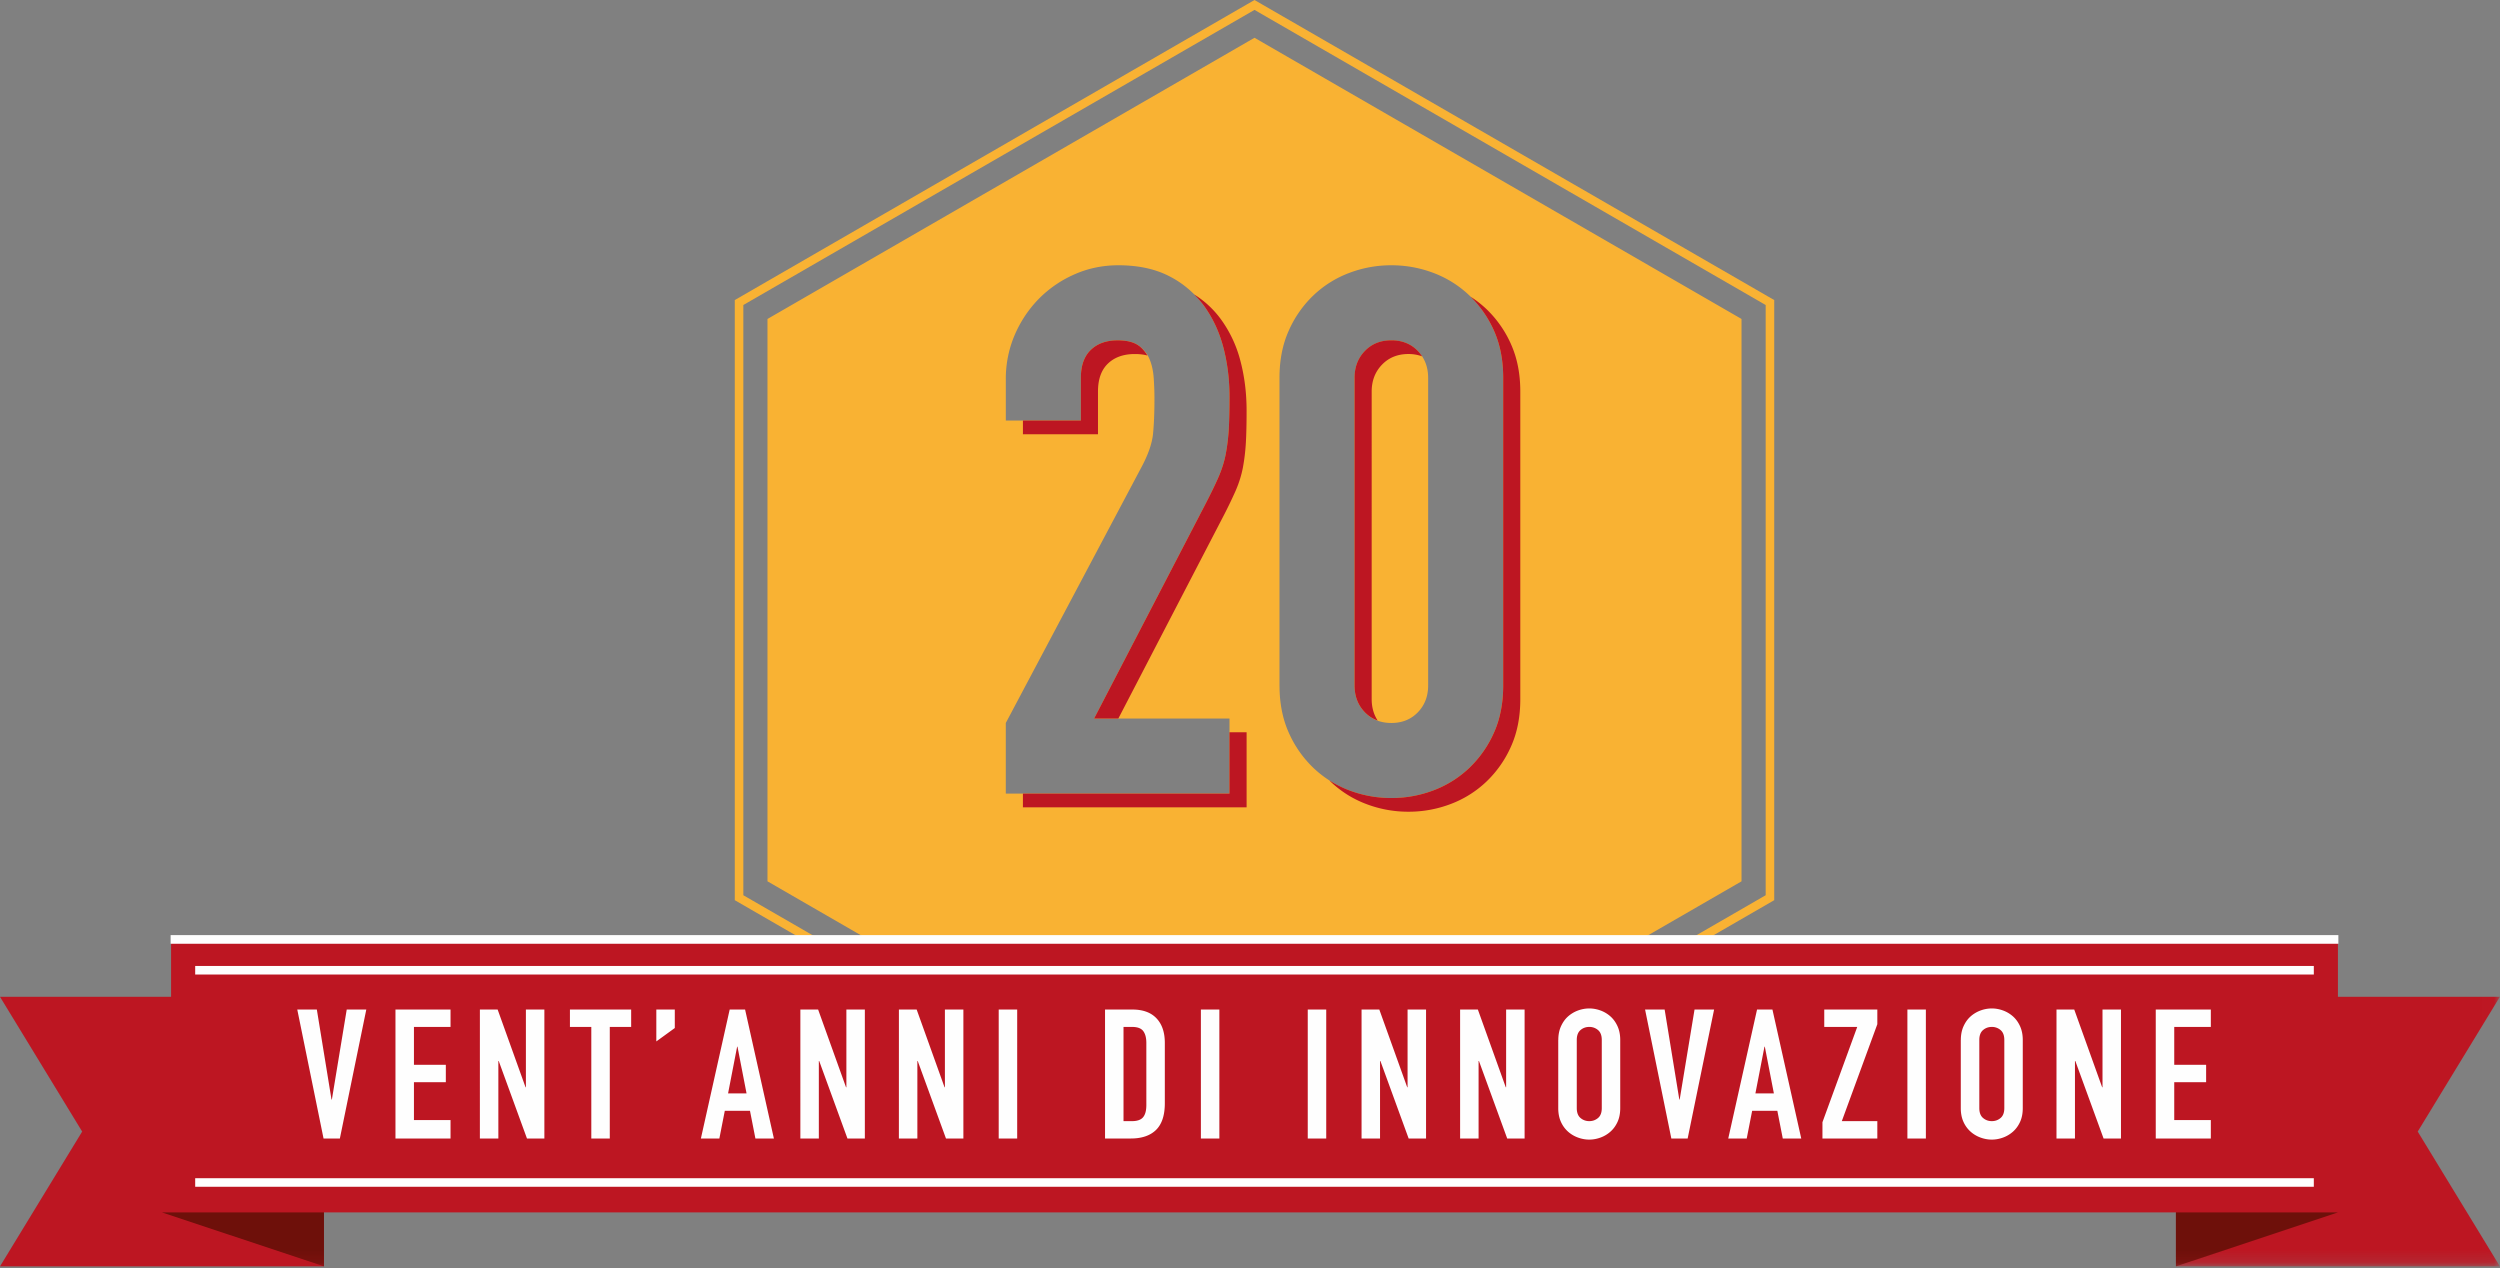
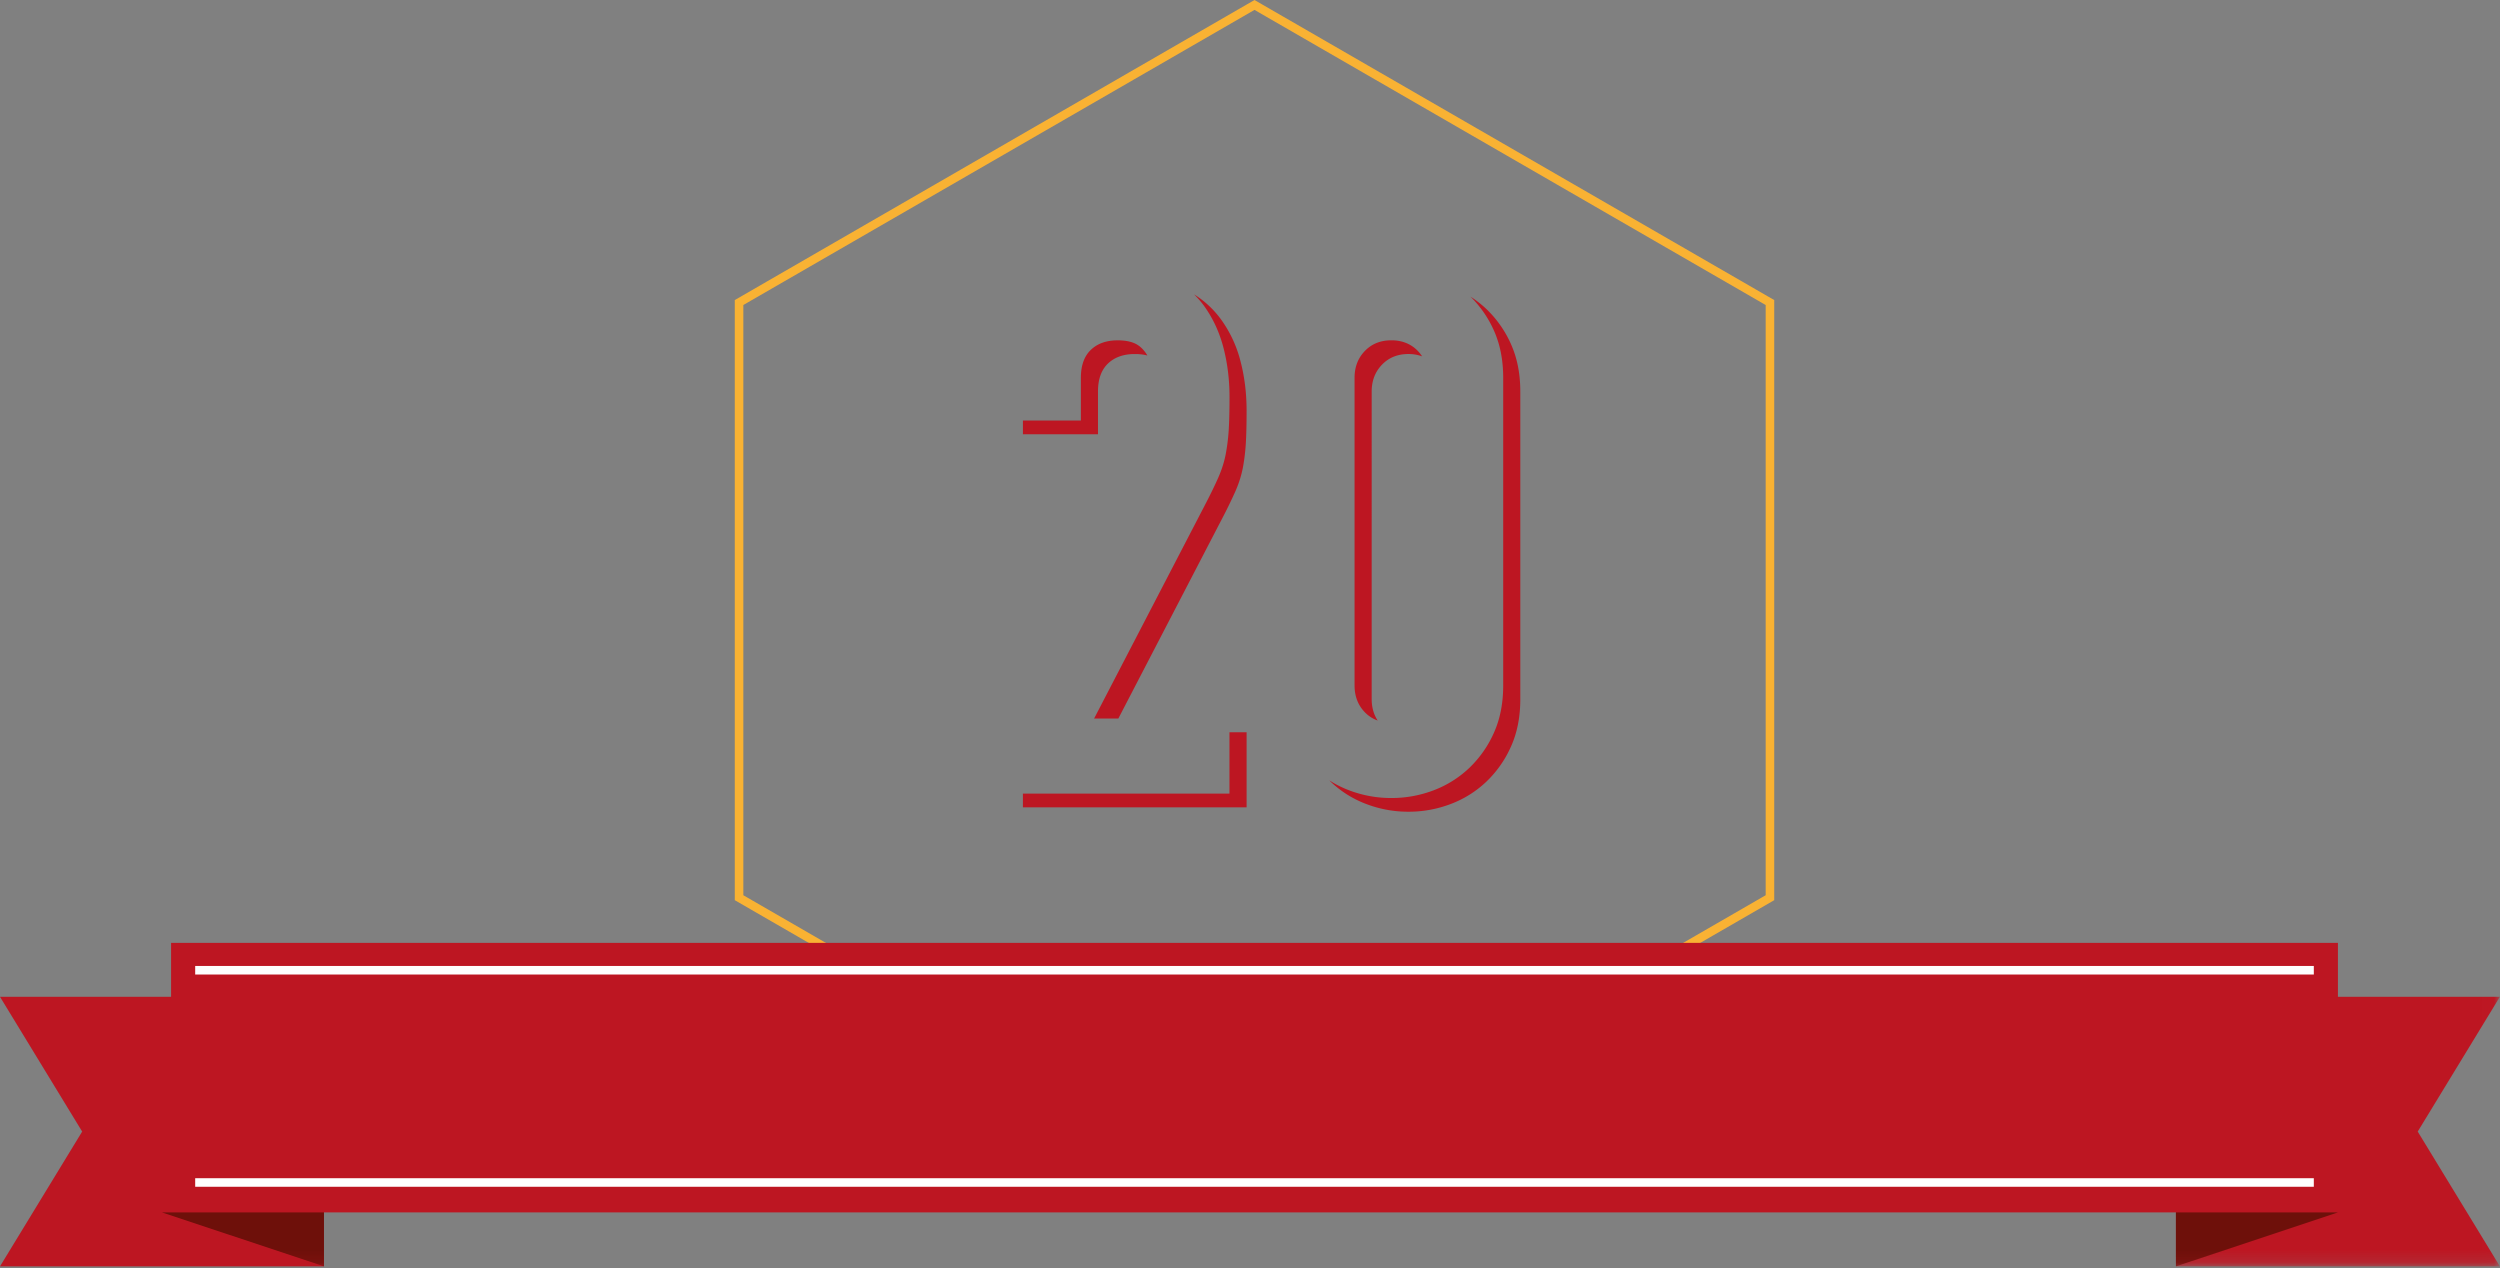
<svg xmlns="http://www.w3.org/2000/svg" xmlns:xlink="http://www.w3.org/1999/xlink" width="207" height="105" viewBox="42 586 207 105">
  <rect x="42" y="586" width="207" height="105" fill="#808080" stroke="none" />
  <defs>
    <path id="a" d="M0 104.854h206.99V0H0z" />
  </defs>
  <g fill="none" fill-rule="evenodd" transform="translate(42 586)">
-     <path d="M112.16 31.287c0-.893.283-1.635.852-2.224.568-.588 1.3-.883 2.193-.883s1.624.295 2.194.883c.567.59.852 1.33.852 2.224v25.467c0 .895-.285 1.636-.853 2.224-.57.59-1.302.884-2.195.884-.894 0-1.625-.294-2.193-.884-.57-.588-.853-1.33-.853-2.224V31.287zm-6.216 25.467c0 1.463.254 2.763.762 3.9a9.122 9.122 0 0 0 2.04 2.924 8.804 8.804 0 0 0 2.956 1.86 9.77 9.77 0 0 0 3.503.638 9.73 9.73 0 0 0 3.504-.64 8.774 8.774 0 0 0 2.953-1.858 9.143 9.143 0 0 0 2.042-2.924c.507-1.137.76-2.437.76-3.9V31.287c0-1.462-.253-2.762-.76-3.9a9.208 9.208 0 0 0-2.042-2.924 8.784 8.784 0 0 0-2.954-1.858 9.747 9.747 0 0 0-3.505-.64 9.728 9.728 0 0 0-3.503.64 8.769 8.769 0 0 0-2.955 1.858 9.106 9.106 0 0 0-2.04 2.925c-.51 1.137-.763 2.437-.763 3.9v25.466zM83.28 65.71h18.522v-6.214h-11.21l9.138-17.608a39.74 39.74 0 0 0 1.158-2.376c.284-.65.487-1.3.61-1.95.12-.65.202-1.33.243-2.04.04-.71.062-1.594.062-2.65 0-1.463-.174-2.843-.518-4.144-.346-1.3-.894-2.457-1.645-3.473a8.062 8.062 0 0 0-2.865-2.406c-1.157-.59-2.55-.885-4.173-.885-1.3 0-2.52.254-3.656.762a9.49 9.49 0 0 0-2.955 2.04 9.787 9.787 0 0 0-1.98 2.986 9.208 9.208 0 0 0-.73 3.656v3.41h6.215v-3.533c0-1.015.274-1.787.822-2.315.548-.528 1.29-.792 2.224-.792.772 0 1.36.152 1.768.457.405.304.7.68.883 1.127.184.447.295.965.336 1.554.04.59.06 1.148.06 1.675 0 1.18-.04 2.163-.12 2.955-.083.792-.407 1.716-.975 2.772L83.28 59.862v5.85zm-19.732-39.3l40.325-23.282 40.325 23.282v46.564l-40.325 23.282-40.325-23.282V26.408z" fill="#F9B233" />
    <path stroke="#F9B233" stroke-width=".709" d="M61.194 25.05L103.872.41l42.68 24.64v49.28l-42.68 24.64-42.678-24.64z" />
    <path fill="#BD1622" d="M26.823 104.854H0l6.803-11.16L0 82.534h26.823v11.16" />
    <mask id="b" fill="#fff">
      <use xlink:href="#a" />
    </mask>
    <path fill="#BD1622" mask="url(#b)" d="M14.167 100.388H193.58v-22.32H14.166" />
-     <path d="M14.127 77.785h179.49" stroke="#FEFEFE" stroke-width=".717" mask="url(#b)" />
    <path d="M16.162 80.336h175.422" stroke="#FEFEFE" stroke-width=".709" mask="url(#b)" />
    <path fill="#6E100A" mask="url(#b)" d="M26.823 104.854l-13.412-4.466h13.413" />
    <path fill="#BD1622" mask="url(#b)" d="M180.167 104.854h26.823l-6.803-11.16 6.803-11.16h-26.823v11.16" />
    <path fill="#6E100A" mask="url(#b)" d="M180.167 104.854l13.412-4.466h-13.413" />
    <path d="M94.308 28.637c-.407-.305-.996-.457-1.767-.457-.934 0-1.675.265-2.223.792-.548.528-.822 1.3-.822 2.315v3.534h-4.798v1.135h6.215V32.42c0-1.014.274-1.786.822-2.314.55-.527 1.29-.792 2.224-.792.396 0 .743.04 1.043.122a2.679 2.679 0 0 0-.692-.8m7.995 12.01c.284-.65.487-1.3.61-1.95.12-.65.202-1.33.243-2.04.04-.71.06-1.594.06-2.65 0-1.463-.172-2.844-.517-4.144a10.146 10.146 0 0 0-1.644-3.473 7.974 7.974 0 0 0-2.186-2.015c.273.276.534.564.77.88.75 1.016 1.298 2.174 1.644 3.473.344 1.3.518 2.68.518 4.143 0 1.058-.02 1.94-.06 2.65a16.206 16.206 0 0 1-.245 2.042c-.122.65-.325 1.3-.61 1.95-.284.65-.67 1.442-1.157 2.376l-9.14 17.608h2.007l8.55-16.474a39.74 39.74 0 0 0 1.158-2.376m11.769 19.02c-.33-.503-.5-1.095-.5-1.777V32.42c0-.893.285-1.635.854-2.224.567-.59 1.3-.884 2.193-.884.412 0 .786.07 1.13.195a3.061 3.061 0 0 0-.354-.447c-.57-.588-1.302-.883-2.195-.883-.894 0-1.625.294-2.193.884-.57.588-.853 1.33-.853 2.224v25.466c0 .895.283 1.637.852 2.224.306.317.663.542 1.063.688" fill="#BD1622" mask="url(#b)" />
    <path d="M125.122 28.522a9.175 9.175 0 0 0-2.04-2.925 8.835 8.835 0 0 0-1.325-1.035 9.162 9.162 0 0 1 1.948 2.826c.507 1.138.76 2.437.76 3.9v25.467c0 1.462-.253 2.763-.76 3.9a9.175 9.175 0 0 1-2.042 2.924 8.797 8.797 0 0 1-2.954 1.857 9.768 9.768 0 0 1-3.505.64 9.75 9.75 0 0 1-3.503-.64 8.946 8.946 0 0 1-1.63-.82c.032.03.06.065.092.096a8.763 8.763 0 0 0 2.955 1.858 9.72 9.72 0 0 0 3.503.64 9.732 9.732 0 0 0 3.503-.64 8.745 8.745 0 0 0 2.955-1.857 9.116 9.116 0 0 0 2.042-2.925c.508-1.136.76-2.437.76-3.9V32.422c0-1.46-.252-2.76-.76-3.898M84.697 65.71v1.135h18.522V60.63h-1.42v5.08" fill="#BD1622" mask="url(#b)" />
    <path d="M16.162 97.91h175.422" stroke="#FEFEFE" stroke-width=".709" mask="url(#b)" />
-     <path fill="#FEFEFE" mask="url(#b)" d="M28.14 94.27h-1.35l-2.176-10.68h1.62l1.215 7.454h.03l1.23-7.455h1.62m2.415.001h4.56v1.438h-3.03v3.136h2.64v1.44h-2.64v3.135h3.03v1.53h-4.56m6.99-10.679h1.47l2.31 6.434h.03V83.59h1.53v10.68h-1.44l-2.34-6.42h-.03v6.42h-1.53m9.226-9.24h-1.77v-1.44h5.07v1.44h-1.77v9.24h-1.53m5.383-10.68h1.53v1.53l-1.53 1.11m6.721.435h-.03l-.75 3.87h1.53l-.75-3.87zm-.645-3.075h1.274l2.385 10.68h-1.53l-.45-2.295h-2.086l-.45 2.294h-1.53l2.385-10.68zm5.851 0h1.47l2.31 6.434h.03V83.59h1.53v10.68h-1.44l-2.34-6.42h-.03v6.42h-1.53m8.16-10.68h1.47l2.308 6.434h.03V83.59h1.53v10.68h-1.44l-2.34-6.42h-.03v6.42h-1.53m8.265 0h1.53V83.59h-1.53m10.334 9.24h.705c.43 0 .735-.107.915-.323.18-.215.27-.552.27-1.012V86.35c0-.42-.085-.746-.255-.975-.17-.23-.48-.346-.93-.346h-.705v7.8zm-1.53-9.24h2.265c.87 0 1.536.242 1.995.727.46.486.69 1.162.69 2.033v4.995c0 1-.242 1.737-.728 2.213-.485.474-1.183.71-2.092.71h-2.13V83.59zm7.936 10.68h1.53V83.59h-1.53m8.849 10.68h1.53V83.59h-1.53m4.455 0h1.47l2.31 6.434h.03V83.59h1.53v10.68h-1.44l-2.34-6.42h-.03v6.42h-1.53m8.16-10.68h1.47l2.31 6.434h.03V83.59h1.53v10.68h-1.44l-2.34-6.42h-.03v6.42h-1.53m9.66-2.52c0 .37.103.643.308.817.205.175.447.263.727.263.28 0 .523-.088.728-.263.205-.174.307-.447.307-.817v-5.64c0-.37-.102-.642-.307-.818a1.09 1.09 0 0 0-.728-.263c-.28 0-.522.087-.727.262-.205.176-.308.448-.308.817v5.64zm-1.53-5.64c0-.43.075-.81.225-1.14.15-.33.347-.603.592-.818a2.57 2.57 0 0 1 .825-.487 2.7 2.7 0 0 1 .922-.165c.31 0 .617.055.923.165.305.11.58.273.824.487.244.215.442.488.592.818.15.33.225.71.225 1.14v5.64c0 .44-.075.822-.225 1.147-.15.326-.348.595-.593.81-.246.216-.52.378-.825.487-.306.11-.613.165-.923.165-.31 0-.617-.055-.923-.166-.305-.11-.58-.27-.826-.487a2.385 2.385 0 0 1-.592-.81c-.15-.325-.225-.708-.225-1.147v-5.64zm10.71 8.16h-1.35l-2.175-10.68h1.62l1.215 7.454h.03l1.23-7.455h1.62m4.2 3.076h-.03l-.75 3.87h1.53l-.75-3.87zm-.645-3.075h1.275l2.386 10.68h-1.53l-.45-2.295h-2.086l-.45 2.294h-1.53l2.385-10.68zm5.416 9.33l2.88-7.892h-2.73v-1.44l4.394.002v1.215l-2.94 8.024h2.94v1.44h-4.544m7.034.001h1.53V83.59h-1.53m5.955 8.16c0 .37.103.643.308.817.205.175.447.263.727.263.28 0 .523-.088.728-.263.205-.174.307-.447.307-.817v-5.64c0-.37-.102-.642-.307-.818a1.09 1.09 0 0 0-.728-.263c-.28 0-.522.087-.727.262-.205.176-.308.448-.308.817v5.64zm-1.53-5.64c0-.43.075-.81.225-1.14.15-.33.347-.603.592-.818a2.57 2.57 0 0 1 .825-.487 2.7 2.7 0 0 1 .922-.165c.31 0 .617.055.923.165.305.11.58.273.824.487.244.215.442.488.592.818.15.33.225.71.225 1.14v5.64c0 .44-.075.822-.225 1.147-.15.326-.348.595-.593.81-.246.216-.52.378-.825.487-.306.11-.613.165-.923.165-.31 0-.617-.055-.923-.166-.305-.11-.58-.27-.826-.487a2.385 2.385 0 0 1-.592-.81c-.15-.325-.225-.708-.225-1.147v-5.64zm7.92-2.52h1.47l2.31 6.434h.03V83.59h1.53v10.68h-1.44l-2.34-6.42h-.03v6.42h-1.53m8.22-10.68h4.56v1.438h-3.03v3.136h2.64v1.44h-2.64v3.135h3.03v1.53h-4.56" />
  </g>
</svg>